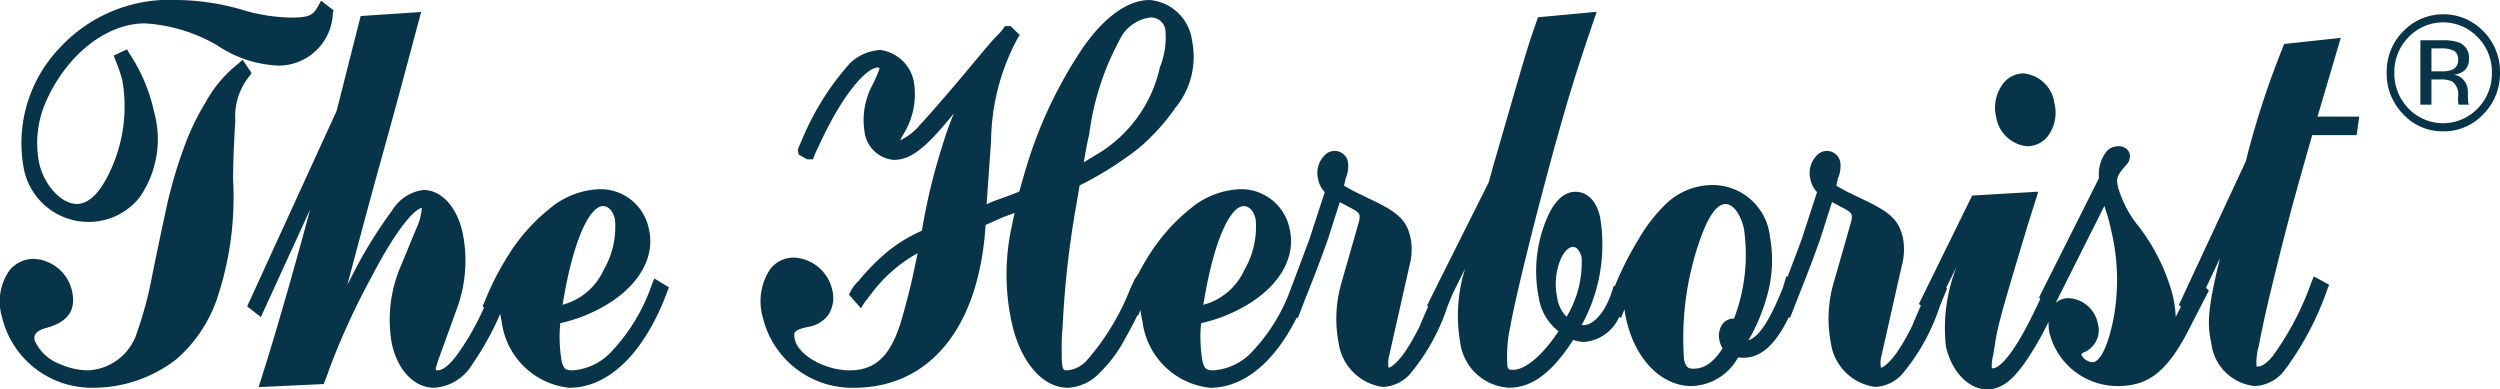
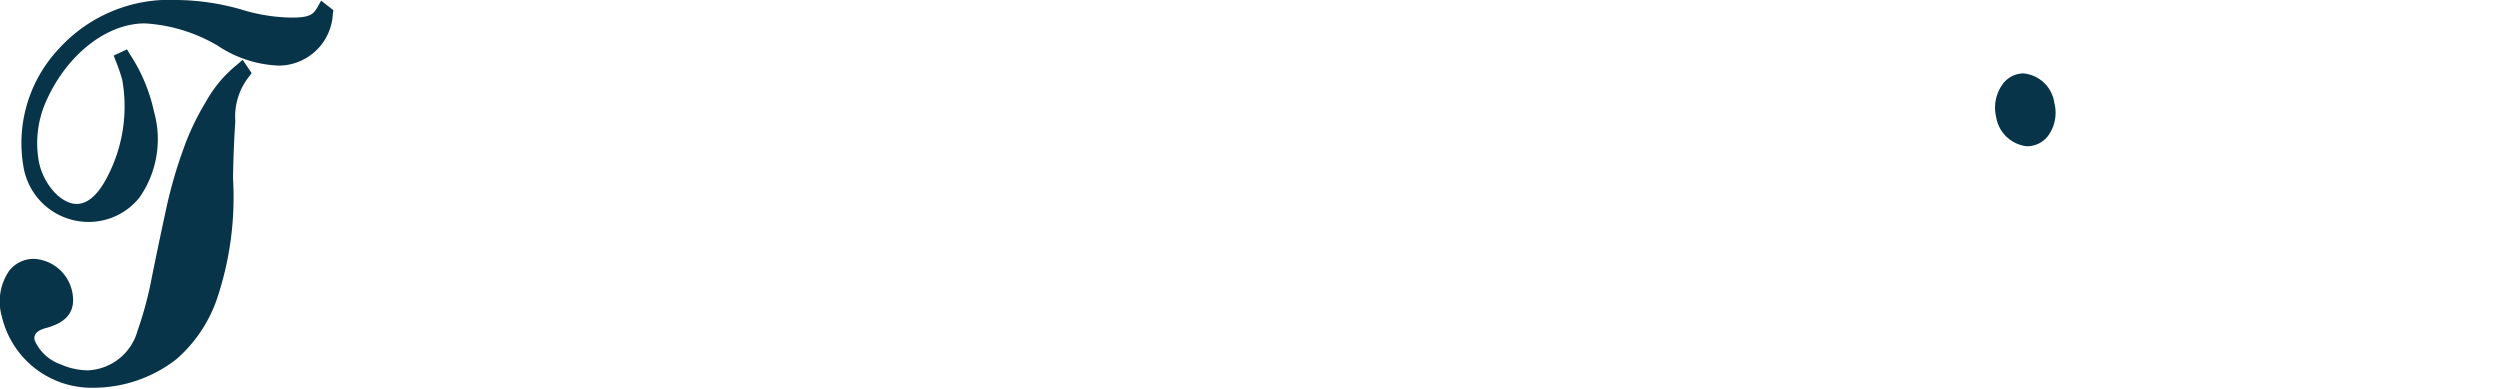
<svg xmlns="http://www.w3.org/2000/svg" viewBox="0 0 102.694 15.997">
  <path d="M10.337,3.002l-.37-.546-.208.183a5.165,5.165,0,0,0-1.313,1.562,10.347,10.347,0,0,0-.911,1.918,18.812,18.812,0,0,0-.683,2.343c-.107.49-.32,1.471-.609,2.896a14.803,14.803,0,0,1-.592,2.225A2.217,2.217,0,0,1,3.61,15.213a2.821,2.821,0,0,1-1.11-.243,1.825,1.825,0,0,1-1.074-.983c-.023-.103-.083-.374.485-.519.56-.158,1.277-.487,1.049-1.511a1.697,1.697,0,0,0-1.564-1.324A1.278,1.278,0,0,0,.38,11.12,2.227,2.227,0,0,0,.076,13.003a3.79,3.79,0,0,0,3.761,2.925,5.561,5.561,0,0,0,3.414-1.177,5.779,5.779,0,0,0,1.633-2.391,13.087,13.087,0,0,0,.689-5.021c.011-.973.055-1.775.093-2.367A2.634,2.634,0,0,1,10.235,3.141Z" style="fill:#083449" />
  <path d="M3.598,9.116a2.67,2.67,0,0,0,2.13-1.001A4.178,4.178,0,0,0,6.324,4.578a6.908,6.908,0,0,0-.995-2.36L5.217,2.026l-.547.257.081.211a7.307,7.307,0,0,1,.268.774,6.237,6.237,0,0,1-.635,4.042C4.129,7.797,3.71,8.377,3.152,8.377c-.633,0-1.341-.771-1.545-1.683a4.222,4.222,0,0,1,.295-2.552C2.753,2.239,4.379.961,5.951.961A6.674,6.674,0,0,1,8.92,1.861a4.849,4.849,0,0,0,2.521.834A2.232,2.232,0,0,0,13.672.563l.024-.144L13.191.028,13.052.275c-.182.325-.323.447-1.084.447A7.252,7.252,0,0,1,9.921.393,9.885,9.885,0,0,0,7.273 0,6.132,6.132,0,0,0,2.436,1.984,5.655,5.655,0,0,0,.963,6.844,2.709,2.709,0,0,0,3.598,9.116Z" style="fill:#083449" />
-   <path d="M26.771,11.703a7.556,7.556,0,0,1-1.625,2.707,2.385,2.385,0,0,1-1.619.802c-.291,0-.38-.05-.458-.397a5.831,5.831,0,0,1-.055-1.541A6.233,6.233,0,0,0,24.571,12.71c1.562-.798,2.363-2.054,2.089-3.278a2.027,2.027,0,0,0-2.015-1.661,3.358,3.358,0,0,0-2.016.758,7.656,7.656,0,0,0-1.563,1.669,11.74,11.74,0,0,0-1.16,2.195l-.086.196.064.039a10.465,10.465,0,0,1-1.06,1.879c-.32.454-.62.705-.843.705a.333.333,0,0,1-.077-.007c-.014-.063.011-.149.113-.455l.742-2.046a5.709,5.709,0,0,0,.243-3.15c-.238-1.062-.871-1.75-1.611-1.75a1.758,1.758,0,0,0-1.275.829,18.928,18.928,0,0,0-1.44,2.279c-.151.288-.282.544-.406.79q.426-1.627,1.118-4.176.643-2.307,1.079-3.921L17.3.491,14.816.656l-.987,3.896-3.676,8.032.562.44,2.022-4.413c-.518,1.95-1.249,4.513-1.792,6.27l-.322,1.021,2.67-.126.059-.144c.093-.223.154-.405.186-.506a29.751,29.751,0,0,1,1.722-3.749c1.158-2.23,1.866-2.831,2.067-2.831h.002a2.551,2.551,0,0,1-.245.88L16.482,10.89a5.562,5.562,0,0,0-.383,3.246c.245,1.089.927,1.792,1.739,1.792A1.961,1.961,0,0,0,19.4,14.965a12.074,12.074,0,0,0,1.15-2.076c.017.107.032.211.059.333a3.127,3.127,0,0,0,2.774,2.707c1.625,0,3.092-1.436,4.024-3.939l.071-.189-.6-.362Zm-1.509-2.688a3.527,3.527,0,0,1-.466,2.075,2.58,2.58,0,0,1-1.685,1.429c.45-2.796,1.148-4.053,1.659-4.053C25,8.466,25.184,8.671,25.261,9.015Z" style="fill:#083449" />
  <path d="M83.266,6.008a1.084,1.084,0,0,0,.859-.421,1.613,1.613,0,0,0,.263-1.357,1.414,1.414,0,0,0-1.271-1.215,1.063,1.063,0,0,0-.836.42A1.647,1.647,0,0,0,81.999,4.816,1.433,1.433,0,0,0,83.266,6.008Z" style="fill:#083449" />
-   <path d="M96.153,1.556l-2.324.25-.054.138A35.241,35.241,0,0,0,92.253,6.624l-2.749,5.9.085.076-.215.412a4.939,4.939,0,0,0-.123-.881,8.054,8.054,0,0,0-1.395-2.827,4.449,4.449,0,0,1-.851-1.614c-.08-.357-.062-.458.336-.916a.504.504,0,0,0,.145-.437c-.093-.394-.647-.438-.947-.127a1.549,1.549,0,0,0-.318,1.108L83.758,12.221l.056.05-.129.274c-1.175,2.501-1.735,2.621-1.866,2.578a1.639,1.639,0,0,1,.058-.537c.03-.176.054-.331.074-.464.023-.156.042-.28.064-.376.154-.73.32-1.312,1.263-4.445l.449-1.428-2.715.16-2.189,4.455.083.058c-.046.107-.098.23-.137.319-.1.229-.174.398-.208.493a8.615,8.615,0,0,1-.639,1.116c-.396.556-.62.616-.643.637a.193.193,0,0,1-.026-.071,1.213,1.213,0,0,1,.015-.348l.854-3.781a2.528,2.528,0,0,0,.046-1.137C78.005,9.057,77.672,8.771,76.808,8.324L76.086,7.978a7.162,7.162,0,0,1-.655-.354l.008-.033a2.066,2.066,0,0,0,.054-.253,1.239,1.239,0,0,0,.104-.652.557.557,0,0,0-.911-.355A1.038,1.038,0,0,0,74.371,7.38a1.027,1.027,0,0,0,.27.511l-.647,1.981L73.429,11.371l-.048-.029-.152.5c-.537,1.331-.979,2.005-1.408,2.136a7.532,7.532,0,0,0,.766-1.826,5.335,5.335,0,0,0,.121-2.41,2.377,2.377,0,0,0-2.301-2.142,2.786,2.786,0,0,0-2.064.865,6.664,6.664,0,0,0-1.019,1.336,13.51,13.51,0,0,0-.992,1.957l-.043-.019-.084.261c-.249.783-.732,1.353-1.147,1.353a.742.742,0,0,1-.085-.004,6.841,6.841,0,0,0,.754-4.435c-.148-.658-.519-1.036-1.018-1.036-.43,0-.824.343-1.111.968a5.517,5.517,0,0,0-.39,3.369,2.153,2.153,0,0,0,.813,1.392c-.65.981-1.357,1.584-1.871,1.584-.186,0-.201-.034-.23-.162a5.606,5.606,0,0,1,.124-1.632c.144-.881.857-3.86,1.803-7.32.574-2.059.856-2.995,1.618-5.233L65.588.485,63.178.709l-.052.148c-.356,1.017-.445,1.323-.938,3.021L61.332,6.837l-.179.652-2.015,4.024-.006-.003-.048.113-.466.931.046.037c-.042.096-.091.211-.126.291-.097.22-.169.386-.201.477a8.582,8.582,0,0,1-.639,1.116c-.396.556-.62.616-.643.636a.168.168,0,0,1-.026-.068,1.279,1.279,0,0,1,.016-.351l.853-3.78a2.528,2.528,0,0,0,.046-1.137c-.161-.718-.494-1.003-1.358-1.451l-.721-.347a6.8,6.8,0,0,1-.656-.354l.01-.042a1.84,1.84,0,0,0,.052-.244,1.229,1.229,0,0,0,.104-.654.557.557,0,0,0-.911-.353A1.04,1.04,0,0,0,54.149,7.379a1.02,1.02,0,0,0,.269.512l-.647,1.981-.747,1.988a7.35,7.35,0,0,1-1.556,2.55,2.387,2.387,0,0,1-1.618.802c-.291,0-.38-.05-.459-.396a5.877,5.877,0,0,1-.053-1.542A6.24,6.24,0,0,0,50.892,12.71c1.562-.798,2.362-2.054,2.088-3.278A2.029,2.029,0,0,0,50.966,7.771a3.361,3.361,0,0,0-2.017.758,7.656,7.656,0,0,0-1.562,1.669,9.383,9.383,0,0,0-.634,1.062h0l-.131.188-.03.057c-.011.03-.034.077-.062.137-.029.062-.064.136-.104.226a9.994,9.994,0,0,1-1.784,2.937,1.21,1.21,0,0,1-.809.408c-.114,0-.159-.024-.189-.16a2.66,2.66,0,0,1-.029-.546,7.948,7.948,0,0,1,.033-1.048,38.906,38.906,0,0,1,.561-5.019l.139-.822a14.435,14.435,0,0,0,2.431-1.533A8.622,8.622,0,0,0,48.274,4.439a3.303,3.303,0,0,0,.695-2.759A1.925,1.925,0,0,0,47.222 0c-.899,0-1.884.713-2.772,2.008a18.219,18.219,0,0,0-2.292,4.858l-.02.067c-.067.229-.139.475-.262.921l-.051.034c-.106.043-.374.151-.8.3a4.569,4.569,0,0,0-.498.205L40.711,5.784a9.065,9.065,0,0,1,1.075-4.182l.102-.164-.376-.364h-.233l-.073.109a2.294,2.294,0,0,1-.283.314c-.18.185-.448.506-.855.992l-.12.144c-.821.991-1.839,2.161-2.163,2.503a2.414,2.414,0,0,1-.808.628c.023-.052.062-.125.118-.227a3.099,3.099,0,0,0,.442-2.189,1.622,1.622,0,0,0-1.374-1.295,1.967,1.967,0,0,0-1.243.538,11.065,11.065,0,0,0-1.956,3.1l-.168.384-.028.098.046.18.344.193h.239l.059-.161c.022-.062.086-.198.176-.385.964-2.12,1.958-3.229,2.438-3.23a.126.126,0,0,1,.062.047,5.634,5.634,0,0,1-.301.686,3.06,3.06,0,0,0-.312,1.946,1.317,1.317,0,0,0,1.205,1.119c.603,0,1.169-.389,2.022-1.387l.435-.514a12.328,12.328,0,0,0-.467,1.308,24.305,24.305,0,0,0-.844,3.503,6.058,6.058,0,0,0-1.662,1.074,9.126,9.126,0,0,0-.948.999,1.632,1.632,0,0,0-.317.411l-.068.141.489.56.167-.266c.035-.038.079-.094.137-.17l.124-.162a6.045,6.045,0,0,1,1.9-1.664c-.254,1.267-.369,1.688-.592,2.502-.439,1.641-1.075,2.31-2.194,2.31-1.014,0-2.112-.619-2.258-1.272-.047-.21-.007-.271.006-.291.057-.088.245-.163.562-.225a1.251,1.251,0,0,0,.831-.523,1.312,1.312,0,0,0,.134-1.016,1.695,1.695,0,0,0-1.582-1.305,1.207,1.207,0,0,0-.956.468,2.369,2.369,0,0,0-.312,1.972,3.769,3.769,0,0,0,3.743,2.908c3.134,0,5.15-2.496,5.412-6.688l.694-.309.496-.187c-.042.19-.075.346-.095.46a9.242,9.242,0,0,0-.02,4.056c.363,1.621,1.269,2.668,2.307,2.668a1.917,1.917,0,0,0,1.311-.623,5.483,5.483,0,0,0,1.042-1.407c.162-.278.327-.59.504-.954l.028.017.093-.229a4.924,4.924,0,0,0,.087.489,3.127,3.127,0,0,0,2.774,2.707c1.381,0,2.644-1.045,3.565-2.892l.041.025.314-.812c.038-.093.065-.165.1-.252l.003-.008.002-.007c.391-.978.619-1.605.697-1.826.087-.221.189-.545.323-.968.079-.249.169-.533.278-.867l.005-.021.564.302c.206.119.234.184.251.258a.836.836,0,0,1-.04.287l-.691,2.417a5.308,5.308,0,0,0-.133,2.52A2.129,2.129,0,0,0,56.796,15.894a1.573,1.573,0,0,0,1.113-.518A8.421,8.421,0,0,0,59.463,12.577l.216-.528.507-1.021a6.416,6.416,0,0,0-.21,3.003,2.14,2.14,0,0,0,2.016,1.896c.935,0,1.774-.626,2.632-1.967a1.258,1.258,0,0,0,.479.084,1.739,1.739,0,0,0,1.413-1.028l.07.045.11-.272.033-.081c.017.132.041.267.074.414.365,1.638,1.444,2.737,2.684,2.737a2.252,2.252,0,0,0,1.91-1.179,1.472,1.472,0,0,0,.231.015c.71,0,1.307-.54,1.852-1.666l.052.031.313-.812c.494-1.223.742-1.917.803-2.093.088-.223.192-.552.328-.98.078-.247.167-.526.274-.855l.005-.021.564.302c.206.12.234.184.251.255a.868.868,0,0,1-.041.29l-.691,2.416a5.3,5.3,0,0,0-.132,2.52,2.126,2.126,0,0,0,1.811,1.811,1.573,1.573,0,0,0,1.113-.518,8.423,8.423,0,0,0,1.555-2.799l.298-.727-.041-.022.433-.876a6.876,6.876,0,0,0-.442,3.275c.234,1.042.932,1.769,1.695,1.769.613,0,1.126-.414,1.769-1.429a12.756,12.756,0,0,0,.753-1.347,1.979,1.979,0,0,0,.042.477,2.887,2.887,0,0,0,2.802,2.162c1.268,0,2.028-.602,2.908-2.301l.834-1.625-.12-.108.575-1.217c-.502,2.057-.533,2.695-.357,3.48a2.002,2.002,0,0,0,1.772,1.77,1.62,1.62,0,0,0,1.285-.711,12.251,12.251,0,0,0,1.707-3.25l.079-.201-.629-.339-.104.248a11.832,11.832,0,0,1-1.569,2.998c-.265.342-.525.492-.683.446a2.52,2.52,0,0,1,.1-.864c.085-.474.237-1.182.427-1.992.729-2.996.961-3.836,1.761-6.642h1.825l.106-.76H95.198Zm-9.418,7.962a8.743,8.743,0,0,1,.07,3.64C86.468,14.755,86.074,14.879,85.962,14.879a.561.561,0,0,1-.475-.325.521.521,0,0,1,.172-.105.984.984,0,0,0,.514-1.163,1.292,1.292,0,0,0-1.193-1.039.795.795,0,0,0-.537.195l2.002-3.986c.028.104.067.232.119.381C86.64,9.092,86.688,9.305,86.735,9.518ZM70.638,14.013a.947.947,0,0,0,.123.296c-.384.583-.743.835-1.186.835-.218,0-.321-.037-.401-.388a12.28,12.28,0,0,1,.425-4.173c.428-1.481.847-2.201,1.282-2.201.312,0,.622.415.755,1.009a7.379,7.379,0,0,1-.405,3.694.572.572,0,0,0-.464.213A.841.841,0,0,0,70.638,14.013ZM64.079,10.724c.132-.354.344-.582.54-.582.152,0,.291.174.352.441a4.327,4.327,0,0,1-.62,2.429,1.389,1.389,0,0,1-.39-.818A2.63,2.63,0,0,1,64.079,10.724Zm-12.498-1.708a3.519,3.519,0,0,1-.466,2.075,2.578,2.578,0,0,1-1.685,1.429c.45-2.796,1.148-4.053,1.659-4.053C51.321,8.466,51.504,8.671,51.581,9.015Zm-3.713-7.817a3.28,3.28,0,0,1-.222,1.563A5.544,5.544,0,0,1,45.214,6.245l-.694.423c.086-.519.154-.87.217-1.127l.003-.013a11.162,11.162,0,0,1,1.363-4.093A1.623,1.623,0,0,1,47.273.716.602.602,0,0,1,47.868,1.198Z" style="fill:#083449" />
-   <path d="M101.418,2.421a.66.66,0,0,0-.396-.67,1.882,1.882,0,0,0-.699-.096H99.424v2.644h.454v-1.035h.353a1.07,1.07,0,0,1,.505.085.655.655,0,0,1,.237.602v.209l.01.084c.003.011.004.021.007.03a.116.116,0,0,0,.007.025h.421l-.016-.032a.515.515,0,0,1-.02-.138c-.004-.069-.007-.135-.007-.196v-.193a.73.73,0,0,0-.14-.409.623.623,0,0,0-.442-.259.959.959,0,0,0,.375-.128A.585.585,0,0,0,101.418,2.421Zm-.706.451a1.202,1.202,0,0,1-.428.058h-.406v-.941h.383a1.136,1.136,0,0,1,.544.097.4.4,0,0,1,.168.38A.4.4,0,0,1,100.712,2.872Z" style="fill:#083449" />
-   <path d="M102.013,1.286a2.285,2.285,0,0,0-3.294,0,2.348,2.348,0,0,0-.68,1.696,2.367,2.367,0,0,0,.676,1.706,2.191,2.191,0,0,0,1.646.707,2.213,2.213,0,0,0,1.652-.707,2.374,2.374,0,0,0,.681-1.706A2.349,2.349,0,0,0,102.013,1.286Zm-.237,3.168a1.967,1.967,0,0,1-2.842,0,2.05,2.05,0,0,1-.58-1.469,2.028,2.028,0,0,1,.583-1.459,1.963,1.963,0,0,1,2.839,0,2.022,2.022,0,0,1,.585,1.459A2.038,2.038,0,0,1,101.776,4.454Z" style="fill:#083449" />
</svg>